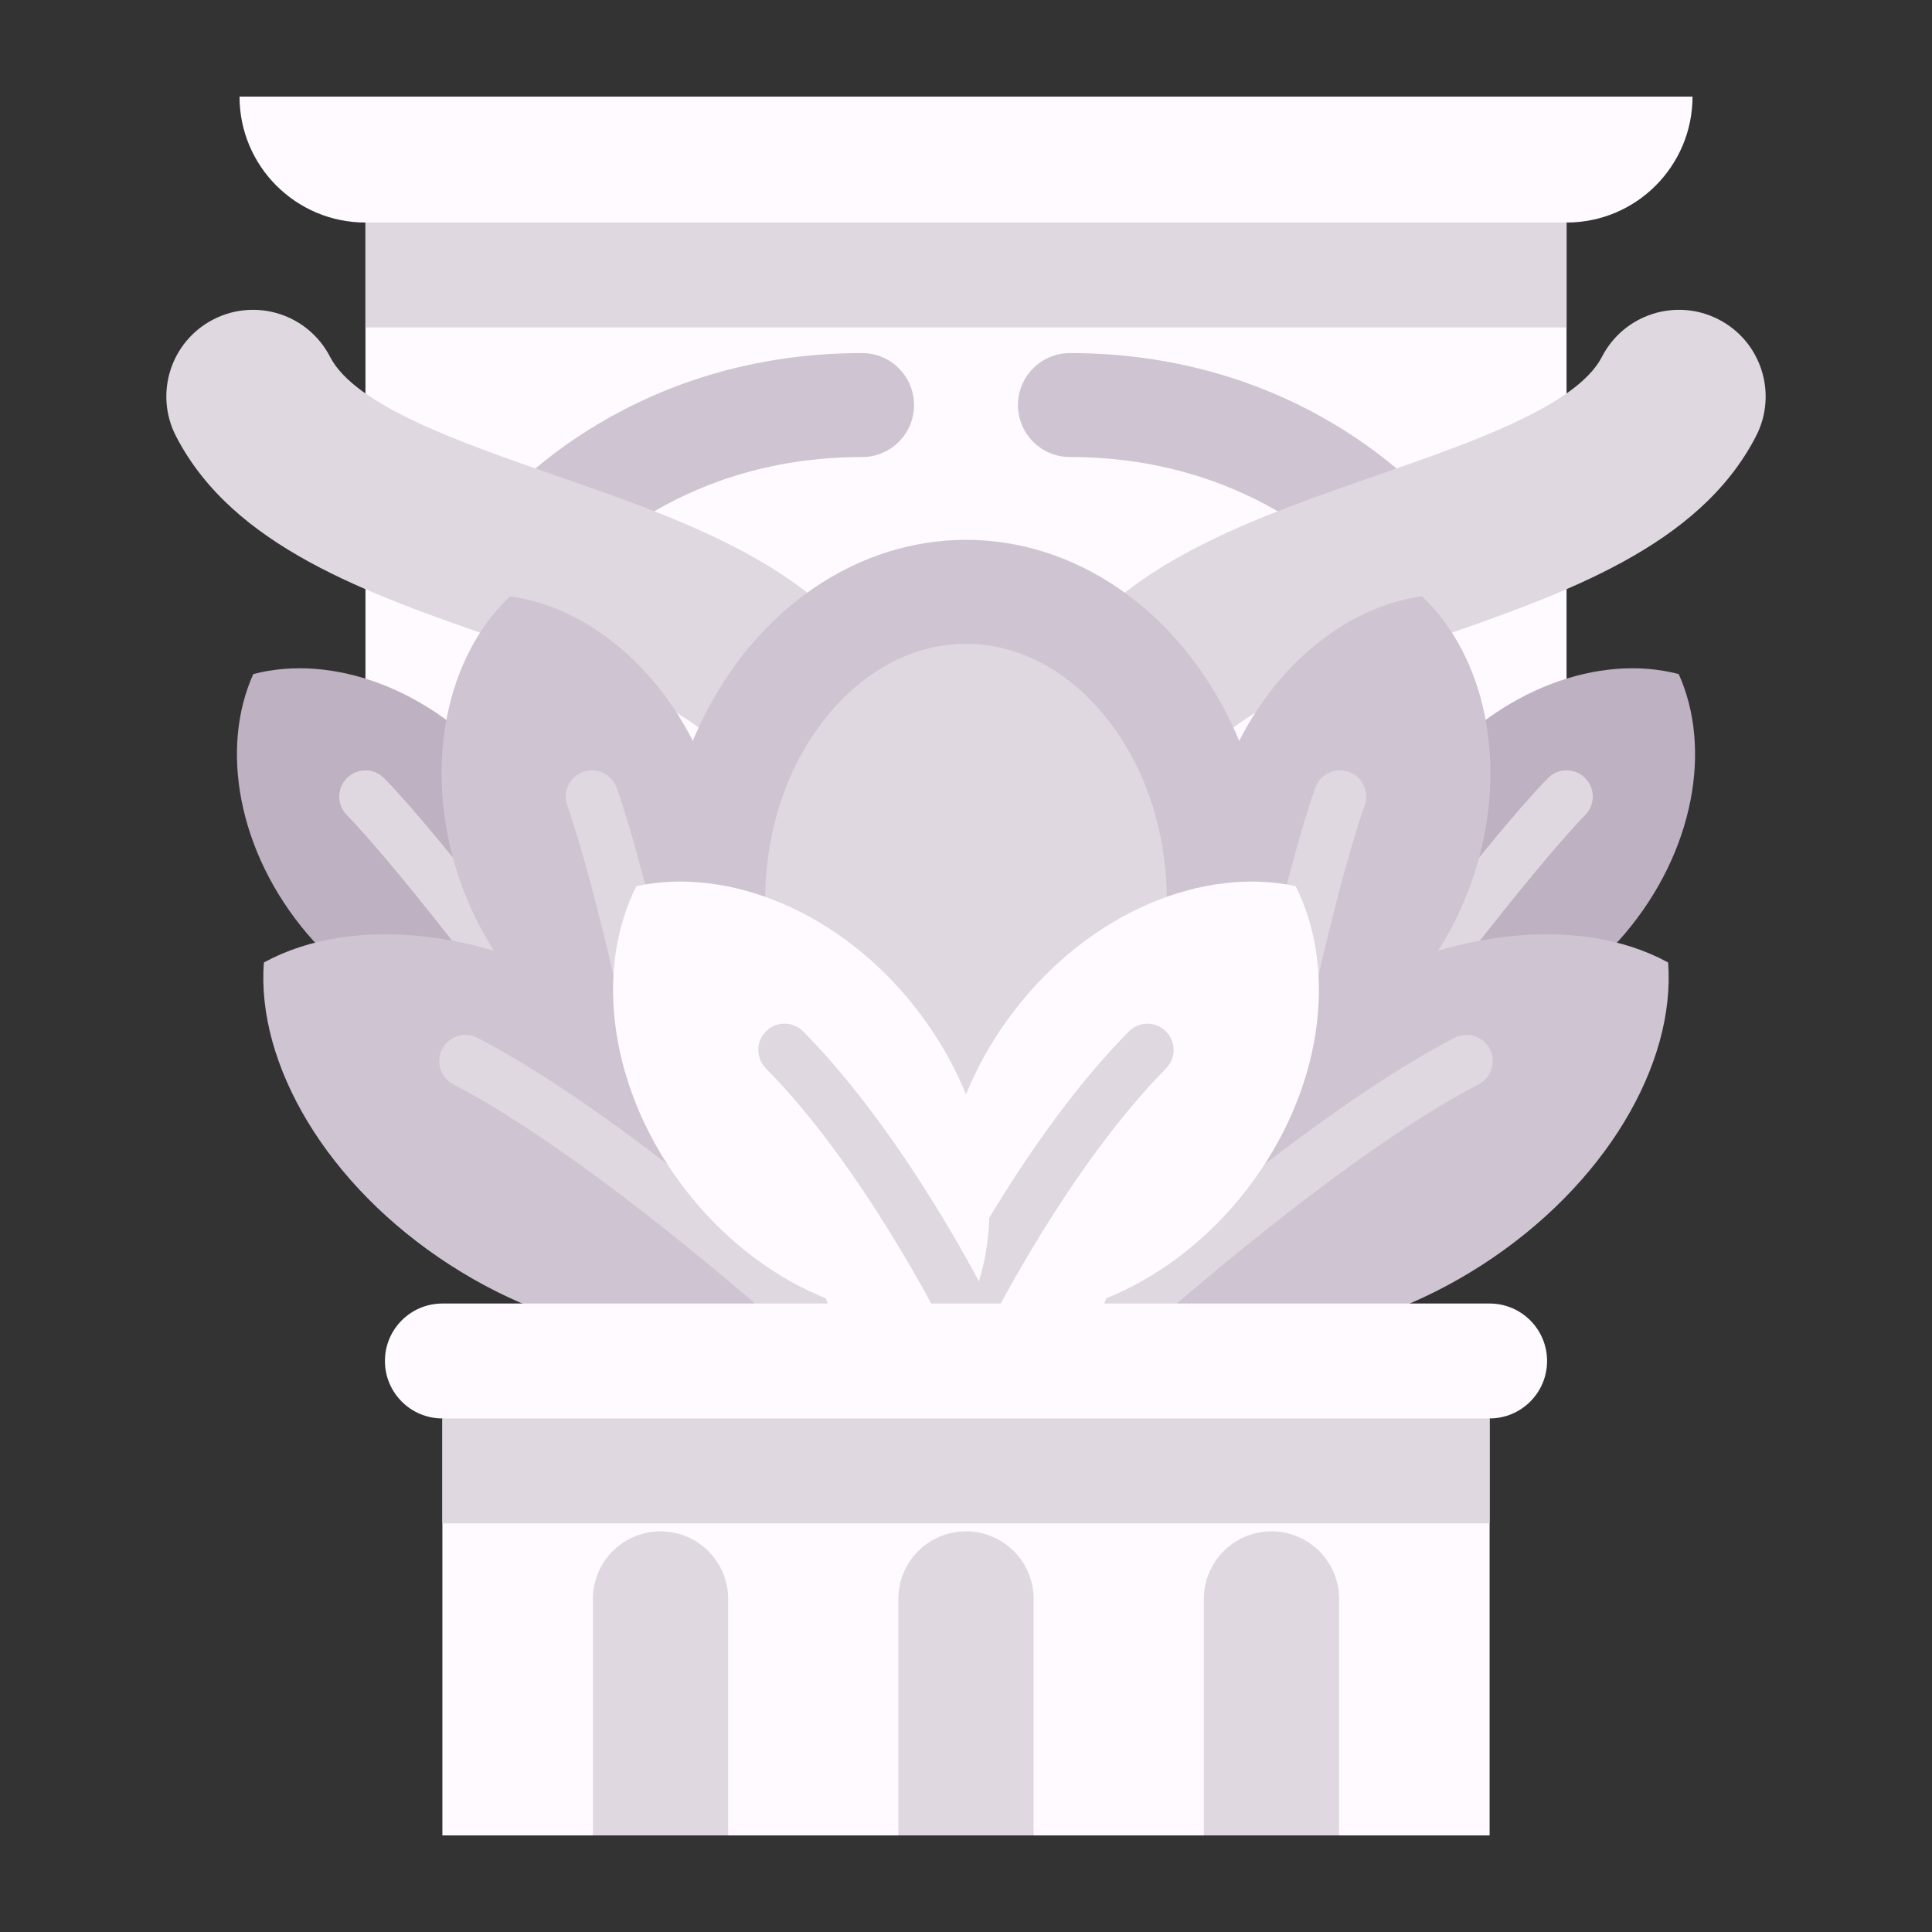
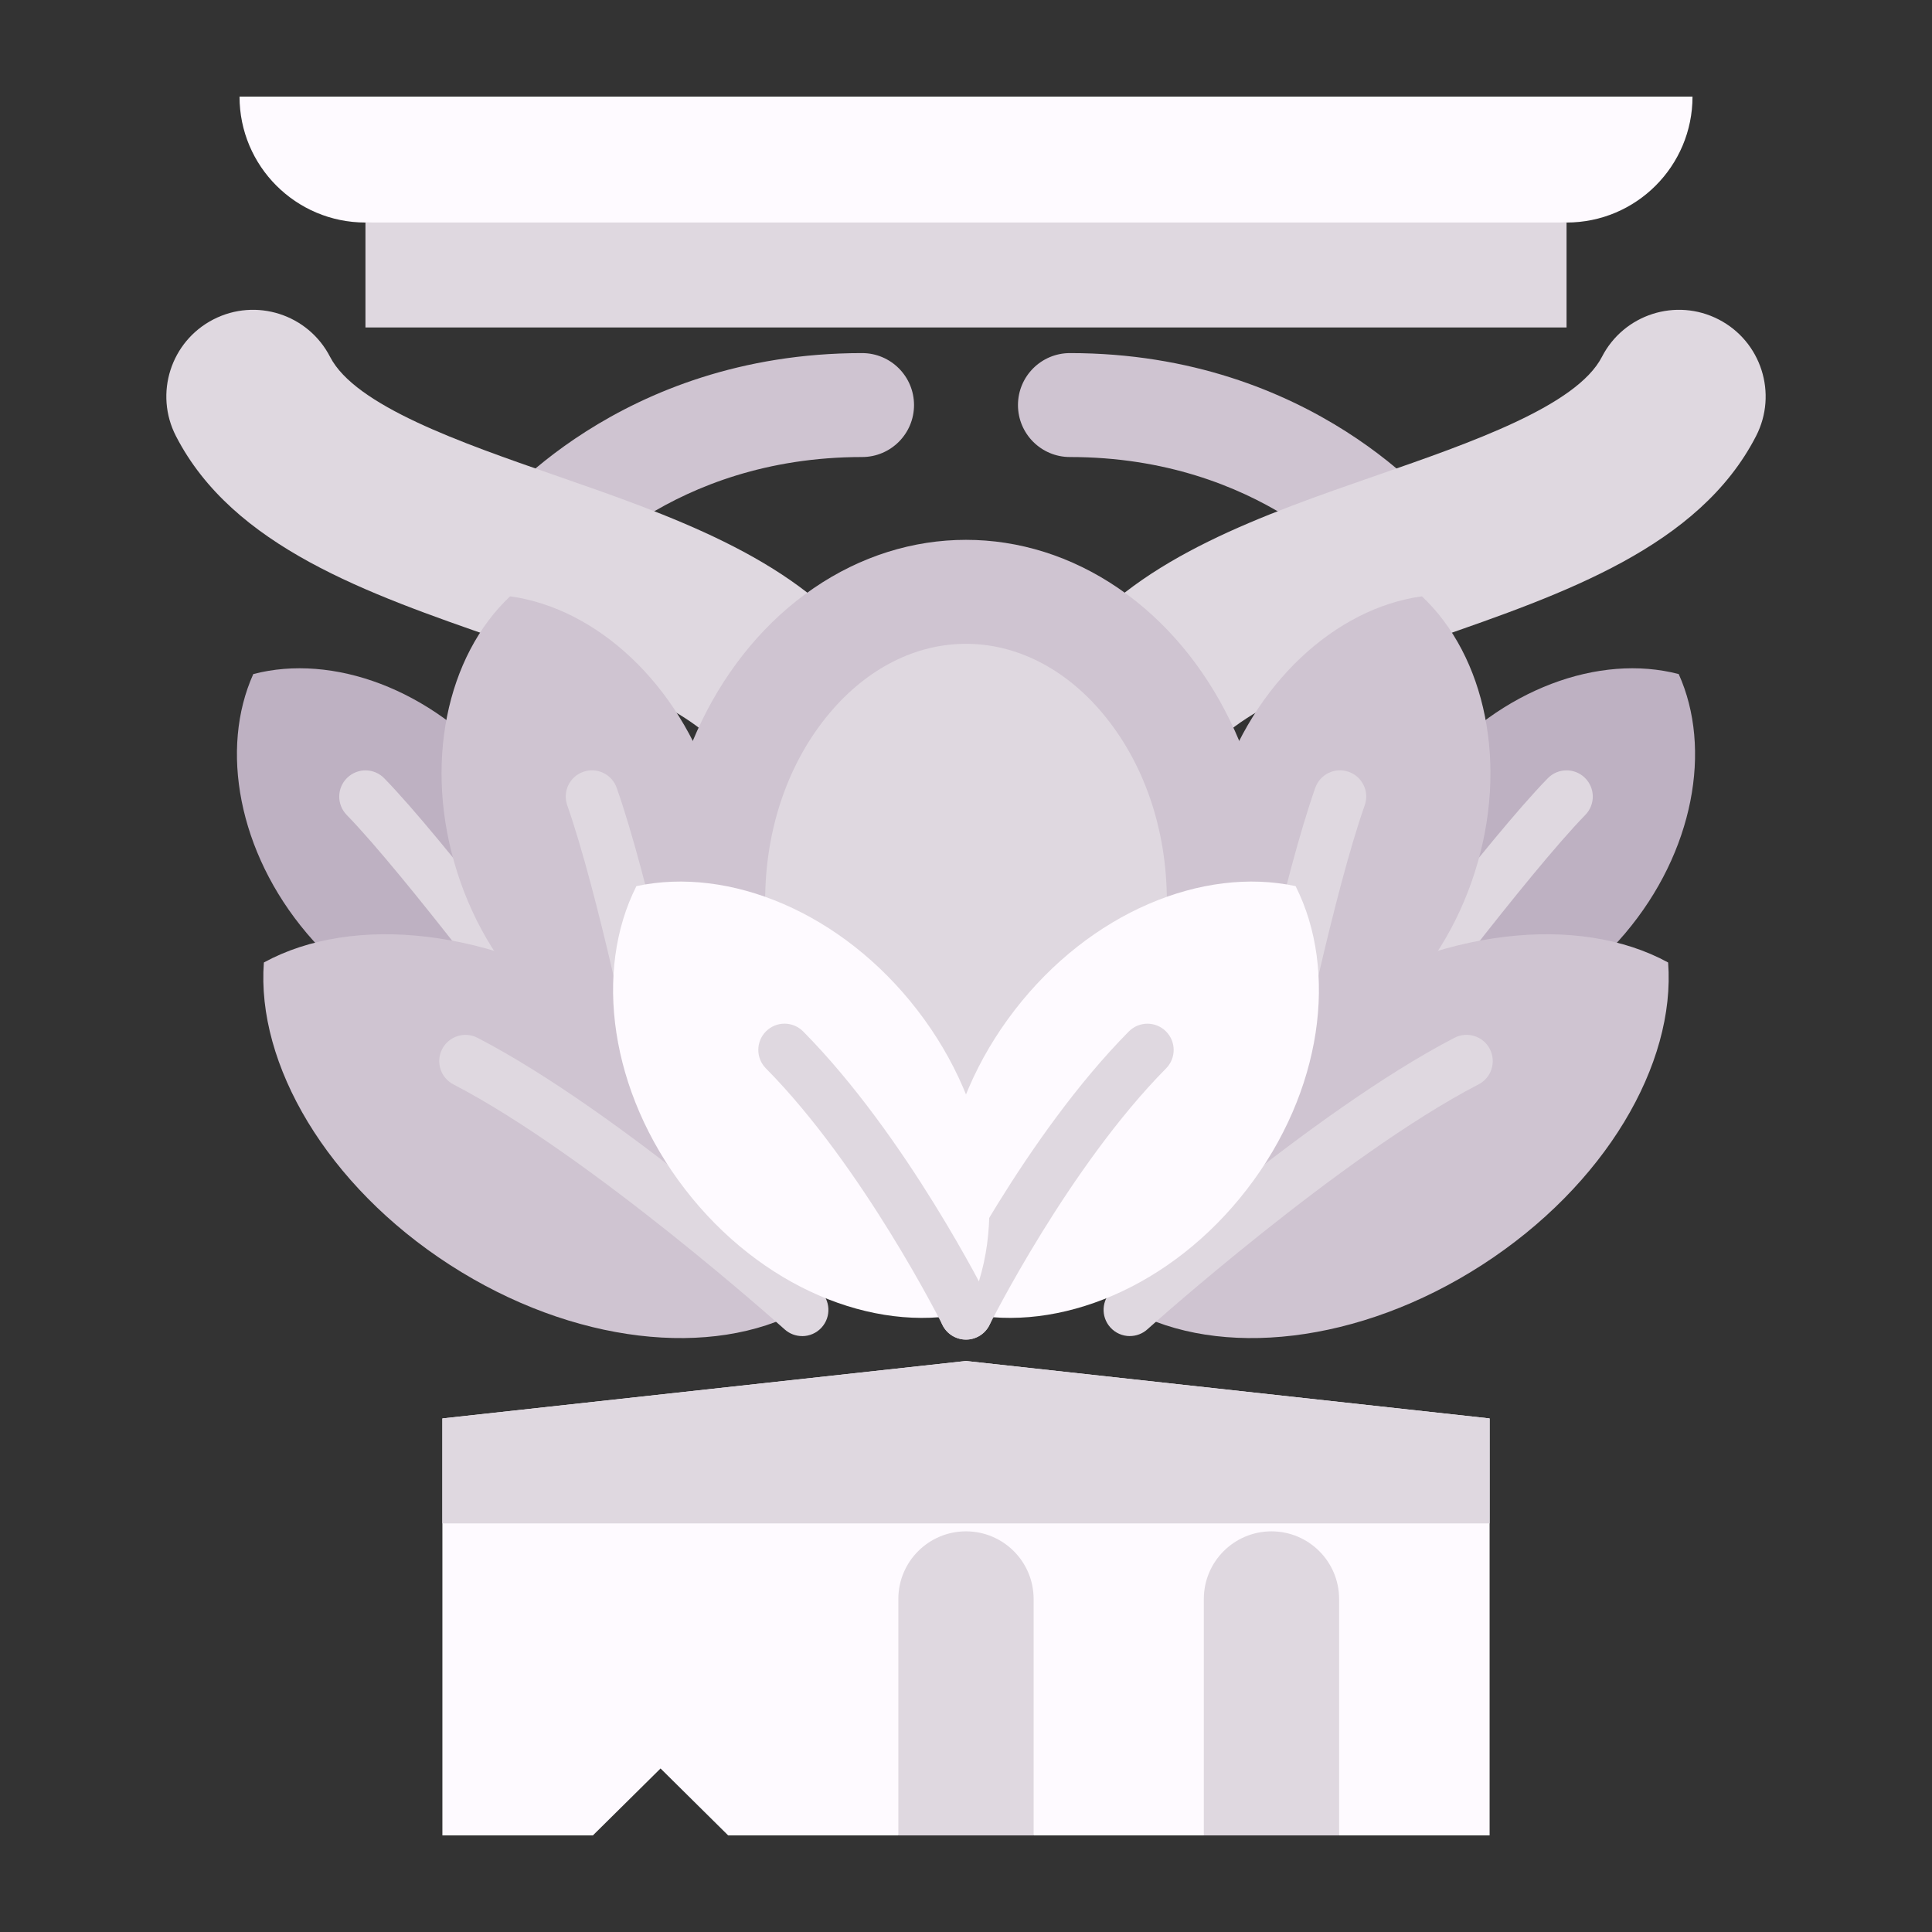
<svg xmlns="http://www.w3.org/2000/svg" id="Layer_1" data-name="Layer 1" viewBox="0 0 500 500">
  <rect x="0" y="0" width="500" height="500" fill="#333333" stroke="none" />
  <defs>
    <style>
      .cls-1 {
        fill: #cfc4d1;
      }

      .cls-1, .cls-2, .cls-3, .cls-4 {
        stroke-width: 0px;
      }

      .cls-2 {
        fill: #dfd8e0;
      }

      .cls-3 {
        fill: #beb1c2;
      }

      .cls-4 {
        fill: #fefaff;
      }
    </style>
  </defs>
  <g>
    <polygon class="cls-4" points="250 352.22 114.49 367.09 114.49 475 153.44 475 170.95 457.68 188.45 475 232.49 475 250 455.46 267.51 475 311.54 475 329.05 460.64 346.56 475 385.51 475 385.51 367.09 250 352.22" />
-     <path class="cls-4" d="M250,41.29l-155.42,16.29v209.88c0,14.17,4.31,28,12.35,39.66h0c13.04,18.92,34.55,30.22,57.53,30.22l85.54,14.87,85.54-14.87c22.98,0,44.49-11.3,57.53-30.22h0c8.04-11.66,12.35-25.5,12.35-39.66V57.59l-155.42-16.29Z" />
  </g>
  <polygon class="cls-2" points="94.58 57.59 94.58 84.75 405.42 84.75 405.42 57.59 250 41.29 94.58 57.59" />
  <path class="cls-4" d="M61.99,25h0c0,18,14.59,32.59,32.59,32.59h310.85c18,0,32.59-14.59,32.59-32.59H61.99Z" />
  <path class="cls-1" d="M362.89,155c2.91,0,5.84-.94,8.31-2.88,5.85-4.59,6.85-13.07,2.26-18.92-1.34-1.71-33.52-41.82-96.56-41.82-7.43,0-13.45,6.02-13.45,13.45s6.02,13.45,13.45,13.45c49.48,0,74.39,30.29,75.43,31.58,2.65,3.38,6.58,5.13,10.55,5.13Z" />
  <path class="cls-2" d="M295.16,202.83c6.55,0,13.03-2.85,17.46-8.34,9.9-12.27,34.63-20.86,58.54-29.16,33.7-11.7,68.55-23.8,83.3-52.46,5.67-11.01,1.34-24.53-9.68-30.2-11.01-5.67-24.53-1.34-30.2,9.68-6.54,12.71-33.95,22.22-58.13,30.62-29.87,10.37-60.76,21.1-78.73,43.36-7.78,9.64-6.27,23.76,3.37,31.53,4.15,3.35,9.12,4.97,14.07,4.97Z" />
  <path class="cls-1" d="M137.11,155c-2.91,0-5.84-.94-8.31-2.88-5.85-4.59-6.85-13.07-2.26-18.92,1.34-1.71,33.52-41.82,96.56-41.82,7.43,0,13.45,6.02,13.45,13.45s-6.02,13.45-13.45,13.45c-49.48,0-74.39,30.29-75.43,31.58-2.65,3.38-6.58,5.13-10.55,5.13Z" />
  <path class="cls-2" d="M204.84,202.83c-6.55,0-13.03-2.85-17.46-8.34-9.9-12.27-34.63-20.86-58.54-29.16-33.7-11.7-68.55-23.8-83.3-52.46-5.67-11.01-1.34-24.53,9.68-30.2,11.01-5.67,24.53-1.34,30.2,9.68,6.54,12.71,33.95,22.22,58.13,30.62,29.87,10.37,60.76,21.1,78.73,43.36,7.78,9.64,6.27,23.76-3.37,31.53-4.15,3.35-9.12,4.97-14.07,4.97Z" />
  <path class="cls-3" d="M65.55,174.45c-8.7,19.31-3.94,46.03,13.84,67.07s43.33,30.21,63.82,24.85c8.7-19.31,3.94-46.03-13.84-67.07s-43.33-30.21-63.82-24.85Z" />
-   <path class="cls-2" d="M143.21,273.17c-2.07,0-4.11-.94-5.44-2.72-.33-.44-33.12-44.22-48.05-59.55-2.62-2.69-2.56-6.99.13-9.6,2.69-2.62,6.99-2.56,9.6.13,15.55,15.96,47.83,59.07,49.2,60.89,2.25,3,1.63,7.26-1.37,9.51-1.22.91-2.65,1.35-4.06,1.35Z" />
+   <path class="cls-2" d="M143.21,273.17c-2.07,0-4.11-.94-5.44-2.72-.33-.44-33.12-44.22-48.05-59.55-2.62-2.69-2.56-6.99.13-9.6,2.69-2.62,6.99-2.56,9.6.13,15.55,15.96,47.83,59.07,49.2,60.89,2.25,3,1.63,7.26-1.37,9.51-1.22.91-2.65,1.35-4.06,1.35" />
  <path class="cls-3" d="M434.45,174.45c8.7,19.31,3.94,46.03-13.84,67.07-17.78,21.04-43.33,30.21-63.82,24.85-8.7-19.31-3.94-46.03,13.84-67.07,17.78-21.04,43.33-30.21,63.82-24.85Z" />
  <path class="cls-2" d="M356.79,273.17c-1.42,0-2.84-.44-4.06-1.35-3-2.25-3.62-6.5-1.37-9.51,1.37-1.83,33.65-44.93,49.2-60.89,2.62-2.69,6.92-2.74,9.6-.13,2.69,2.62,2.74,6.92.13,9.6-14.93,15.33-47.72,59.11-48.05,59.55-1.33,1.78-3.38,2.72-5.44,2.72Z" />
  <path class="cls-1" d="M132.01,154.33c-16.39,15.43-22.57,43.61-13.65,71.51s30.29,47.27,52.59,50.34c16.39-15.43,22.57-43.61,13.65-71.51-8.91-27.89-30.29-47.27-52.59-50.34Z" />
  <path class="cls-2" d="M170.94,282.97c-3.16,0-5.99-2.22-6.65-5.43-.09-.47-9.6-46.77-17.49-69.13-1.25-3.54.61-7.42,4.14-8.66,3.53-1.25,7.42.61,8.66,4.14,8.21,23.25,17.6,68.99,17.99,70.93.75,3.67-1.62,7.26-5.29,8.01-.46.09-.91.14-1.37.14Z" />
  <path class="cls-1" d="M367.99,154.33c16.39,15.43,22.57,43.61,13.65,71.51s-30.29,47.27-52.59,50.34c-16.39-15.43-22.57-43.61-13.65-71.51,8.91-27.89,30.29-47.27,52.59-50.34Z" />
  <path class="cls-2" d="M329.06,282.97c-.45,0-.91-.04-1.37-.14-3.67-.75-6.04-4.34-5.29-8.01.4-1.94,9.79-47.68,17.99-70.93,1.25-3.54,5.12-5.39,8.66-4.14,3.54,1.25,5.39,5.13,4.14,8.66-7.9,22.37-17.4,68.66-17.5,69.13-.66,3.22-3.49,5.43-6.65,5.43Z" />
  <ellipse class="cls-1" cx="250" cy="233.2" rx="78.89" ry="93.49" />
  <path class="cls-2" d="M250,299.78c-13.01,0-25.52-6.33-35.22-17.83-10.81-12.81-16.76-30.12-16.76-48.75s5.95-35.94,16.76-48.75c9.7-11.5,22.21-17.83,35.22-17.83s25.52,6.33,35.22,17.83c10.81,12.81,16.76,30.12,16.76,48.75s-5.95,35.94-16.76,48.75c-9.7,11.5-22.21,17.83-35.22,17.83Z" />
  <path class="cls-1" d="M68.29,249.09c-1.99,26.29,16.26,57.69,48.15,78.27,31.89,20.58,68.02,24.27,91.16,11.63,1.99-26.29-16.26-57.69-48.15-78.27-31.89-20.58-68.03-24.27-91.16-11.63Z" />
  <path class="cls-2" d="M207.6,345.78c-1.62,0-3.24-.57-4.54-1.74-.5-.45-50.23-45-85.72-63.4-3.33-1.73-4.63-5.82-2.9-9.15,1.73-3.33,5.83-4.63,9.15-2.9,37.04,19.2,86.47,63.48,88.55,65.36,2.79,2.51,3.02,6.8.51,9.59-1.34,1.49-3.19,2.25-5.05,2.25Z" />
  <path class="cls-1" d="M431.71,249.09c1.99,26.29-16.26,57.69-48.15,78.27-31.89,20.58-68.02,24.27-91.16,11.63-1.99-26.29,16.26-57.69,48.15-78.27,31.89-20.58,68.03-24.27,91.16-11.63Z" />
  <path class="cls-2" d="M292.4,345.78c-1.86,0-3.71-.76-5.05-2.25-2.51-2.79-2.28-7.08.51-9.59,2.09-1.88,51.52-46.15,88.55-65.36,3.33-1.73,7.43-.43,9.15,2.9,1.73,3.33.43,7.43-2.9,9.15-35.51,18.41-85.23,62.96-85.72,63.4-1.3,1.17-2.92,1.74-4.54,1.74Z" />
  <g>
    <path class="cls-2" d="M250,396.31c-9.67,0-17.51,7.84-17.51,17.51v61.18h35.01v-61.18c0-9.67-7.84-17.51-17.51-17.51Z" />
-     <path class="cls-2" d="M170.95,396.31c-9.67,0-17.51,7.84-17.51,17.51v61.18h35.01v-61.18c0-9.67-7.84-17.51-17.51-17.51Z" />
    <path class="cls-2" d="M329.05,396.31c9.67,0,17.51,7.84,17.51,17.51v61.18h-35.01v-61.18c0-9.67,7.84-17.51,17.51-17.51Z" />
  </g>
  <path class="cls-4" d="M335.3,229.33c11.08,21.94,6.93,53.16-12.6,78.47-19.53,25.31-48.68,37.25-72.71,32.09-11.08-21.94-6.93-53.16,12.6-78.47,19.53-25.31,48.68-37.25,72.71-32.09Z" />
  <path class="cls-2" d="M249.99,346.69c-1.02,0-2.05-.23-3.02-.71-3.36-1.67-4.73-5.74-3.06-9.1.86-1.74,21.48-42.9,48.22-69.93,2.64-2.67,6.94-2.69,9.6-.05,2.67,2.64,2.69,6.94.05,9.6-25.22,25.5-45.51,66.02-45.71,66.43-1.19,2.39-3.59,3.77-6.09,3.77Z" />
  <path class="cls-4" d="M164.7,229.33c-11.08,21.94-6.93,53.16,12.6,78.47,19.53,25.31,48.68,37.25,72.71,32.09,11.08-21.94,6.93-53.16-12.6-78.47-19.53-25.31-48.68-37.25-72.71-32.09Z" />
  <path class="cls-2" d="M250.01,346.69c-2.5,0-4.9-1.38-6.09-3.77-.2-.41-20.53-40.97-45.71-66.43-2.64-2.67-2.61-6.97.05-9.6,2.66-2.64,6.96-2.62,9.6.05,26.74,27.03,47.35,68.19,48.22,69.93,1.67,3.36.3,7.43-3.06,9.1-.97.48-2,.71-3.02.71Z" />
  <polygon class="cls-2" points="114.49 367.09 114.49 394.25 385.51 394.25 385.51 367.09 250 352.22 114.49 367.09" />
-   <path class="cls-4" d="M385.51,337.35H114.49c-8.21,0-14.87,6.66-14.87,14.87s6.66,14.87,14.87,14.87h271.02c8.21,0,14.87-6.66,14.87-14.87,0-8.21-6.66-14.87-14.87-14.87Z" />
</svg>